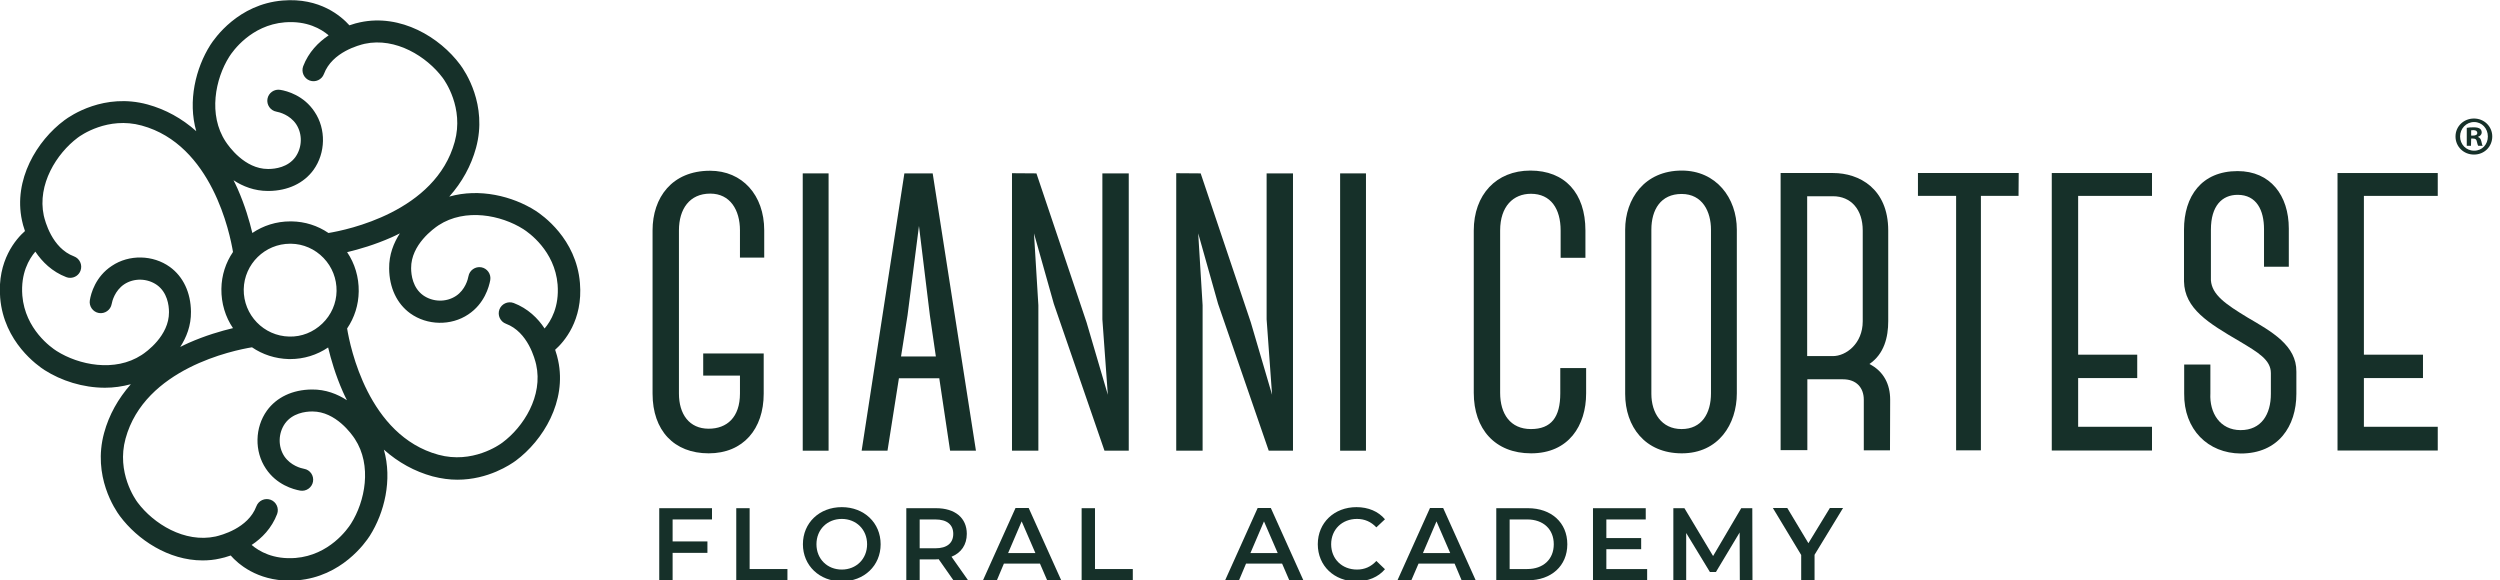
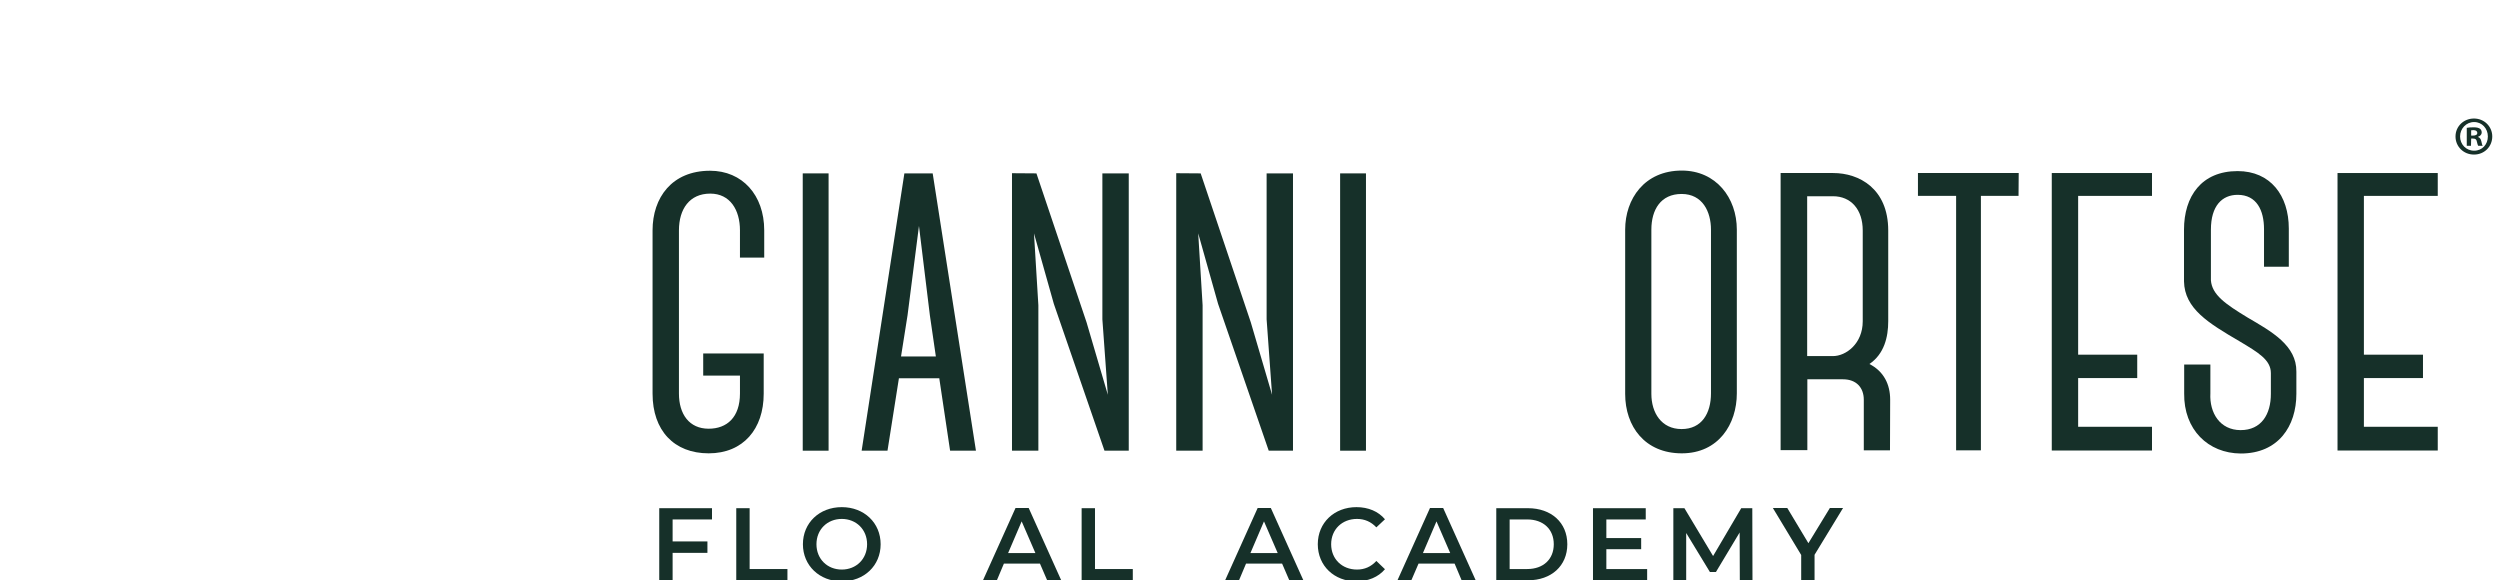
<svg xmlns="http://www.w3.org/2000/svg" version="1.1" id="accademia" x="0px" y="0px" viewBox="0 0 1421.7 330" style="enable-background:new 0 0 1421.7 330;" xml:space="preserve">
  <style type="text/css">
	.st0{fill:#163029;}
</style>
-   <path class="st0" d="M315.7,198.9c5-4.4,15.9-16.7,14.1-38c-2.1-25.2-21.4-38.6-25.3-41.1c-13.1-8.3-31.8-12.9-49-8  c7.3-8.2,12.4-17.5,15.2-27.7c6.7-24.6-6.3-43.7-9-47.3c-11.6-15.6-33.8-29.1-57-24.1c-1.4,0.3-3.5,0.8-6,1.7  c-4.5-5-16.7-15.9-38-14.1c-25.2,2.1-38.6,21.4-41.1,25.3c-8.3,13.1-12.9,31.9-8,49c-8.2-7.3-17.5-12.4-27.7-15.2  c-24.6-6.7-43.7,6.3-47.3,9c-15.6,11.6-29.1,33.8-24.1,57c0.3,1.4,0.8,3.5,1.7,6c-5,4.4-15.9,16.7-14.1,38  c2.1,25.2,21.4,38.6,25.3,41.1c9.4,6,21.7,10,34.3,10c4.9,0,9.9-0.7,14.7-2c-7.2,8.2-12.4,17.4-15.2,27.7c-6.7,24.6,6.3,43.7,9,47.3  c10,13.4,27.6,25.2,47,25.2c3.3,0,6.6-0.3,10-1.1c1.4-0.3,3.5-0.8,6-1.7c4.1,4.7,14.9,14.3,33.5,14.3c1.5,0,3-0.1,4.5-0.2  c25.1-2.1,38.6-21.4,41.1-25.3c8.3-13.1,12.9-31.8,8-49c8.2,7.3,17.5,12.4,27.7,15.2c5,1.3,9.7,1.9,14.1,1.9  c17.6,0,30.3-8.7,33.2-10.8c15.6-11.6,29.1-33.8,24.1-57C317.1,203.4,316.5,201.3,315.7,198.9L315.7,198.9z M130.4,32.2  c1.9-3,12.3-17.9,31.5-19.5c12.7-1,20.8,3.8,25,7.4c-5.8,3.9-11.4,9.5-14.5,17.6c-1.2,3.3,0.5,6.9,3.7,8.1c3.3,1.2,6.9-0.5,8.1-3.7  c4.7-12.6,20.2-16.5,23.2-17.2c17.7-3.8,35.3,7.3,44.3,19.3c1.3,1.7,12.2,17.1,6.9,36.4c-10.9,39.9-61.4,50.2-71.8,51.9  c-6.2-4.2-13.4-6.5-21-6.6l0,0c-0.2,0-0.5,0-0.7,0c-8,0-15.4,2.4-21.6,6.6c-1.6-6.7-4.2-15.7-8.4-25.2c-0.7-1.6-1.5-3.2-2.3-4.8  c5.3,3.5,11.9,6.1,19.6,6.1c0.1,0,0.2,0,0.4,0c10.9-0.1,20-4.4,25.5-12c6.9-9.6,7.2-23.2,0.6-33c-6.1-9.3-15.7-11.9-19.5-12.5  c-3.4-0.6-6.7,1.7-7.3,5.1c-0.6,3.4,1.7,6.7,5.1,7.3c1.7,0.3,7.6,1.8,11.2,7.1c3.7,5.6,3.5,13.2-0.4,18.7  c-4.2,5.8-11.4,6.8-15.4,6.8c-0.1,0-0.1,0-0.2,0c-13.3,0-22.4-13-24.1-15.6C118.3,65.3,122.4,44.8,130.4,32.2L130.4,32.2z   M138.6,164.5c0.3-14.4,12.1-25.9,26.4-25.9c0.2,0,0.3,0,0.5,0c7,0.1,13.6,3,18.5,8.1c4.9,5.1,7.5,11.8,7.4,18.8  c-0.1,7-3,13.6-8.1,18.5s-11.8,7.6-18.8,7.4C150,191.1,138.4,179.1,138.6,164.5L138.6,164.5z M32.2,199.6  c-3-1.9-17.9-12.3-19.5-31.5c-1-12.7,3.8-20.8,7.4-25c3.9,5.8,9.5,11.4,17.6,14.5c0.7,0.3,1.5,0.4,2.2,0.4c2.6,0,5-1.6,5.9-4.1  c1.2-3.3-0.5-6.9-3.7-8.1c-12.6-4.7-16.5-20.2-17.2-23.2c-3.8-17.7,7.3-35.3,19.3-44.3c1.7-1.3,17.1-12.2,36.4-6.9  c39.9,10.9,50.2,61.5,51.9,71.9c-4.1,6-6.5,13.2-6.6,21c-0.1,8.2,2.3,16,6.6,22.3c-6.7,1.6-15.7,4.2-25.2,8.4  c-1.6,0.7-3.2,1.5-4.8,2.3c3.5-5.4,6.2-12.1,6.1-20c-0.1-10.9-4.4-20-12-25.5c-9.6-6.9-23.2-7.2-33-0.6  c-9.3,6.1-11.9,15.7-12.5,19.5c-0.6,3.4,1.7,6.7,5.1,7.3c3.4,0.6,6.7-1.7,7.3-5.1c0.3-1.7,1.8-7.6,7.1-11.2  c5.6-3.7,13.2-3.5,18.7,0.4c5.8,4.2,6.8,11.4,6.8,15.4c0.1,13.4-12.9,22.7-15.6,24.4C65.3,211.8,44.8,207.6,32.2,199.6L32.2,199.6z   M199.6,297.8c-1.9,3-12.3,17.9-31.5,19.5c-12.7,1-20.8-3.8-25-7.4c5.8-3.8,11.4-9.5,14.5-17.6c1.2-3.3-0.5-6.9-3.7-8.1  c-3.3-1.2-6.9,0.5-8.1,3.7c-4.7,12.6-20.2,16.5-23.2,17.2c-17.7,3.8-35.3-7.3-44.3-19.3c-1.3-1.7-12.2-17.1-6.9-36.4  c10.9-39.9,61.5-50.2,71.9-51.9c6,4.1,13.2,6.5,21,6.7c0.2,0,0.5,0,0.7,0c7.8,0,15.2-2.3,21.6-6.6c1.6,6.7,4.2,15.7,8.4,25.2  c0.7,1.6,1.5,3.2,2.3,4.8c-5.4-3.5-12.1-6.2-20-6.1c-10.9,0.1-20,4.4-25.5,12c-6.9,9.6-7.2,23.2-0.6,33c6.1,9.2,15.6,11.8,19.5,12.5  c3.4,0.6,6.7-1.7,7.3-5.1s-1.6-6.7-5.1-7.3c-1.7-0.3-7.6-1.8-11.2-7.1c-3.7-5.6-3.5-13.2,0.4-18.7c4.2-5.8,11.4-6.8,15.4-6.8  c0.1,0,0.1,0,0.2,0c13.3,0,22.4,13,24.1,15.6C211.7,264.7,207.6,285.2,199.6,297.8L199.6,297.8z M285.7,251.7  c-1.7,1.3-17.1,12.2-36.4,6.9c-39.9-10.9-50.2-61.3-51.9-71.8c4.2-6.2,6.5-13.4,6.6-21.1c0.1-8.1-2.2-15.8-6.6-22.3  c6.7-1.6,15.7-4.2,25.2-8.4c1.6-0.7,3.2-1.5,4.8-2.3c-3.5,5.4-6.2,12.1-6.1,20c0.1,10.9,4.4,20,12,25.5c9.6,6.9,23.2,7.2,33,0.6  c9.2-6.1,11.8-15.7,12.5-19.5c0.6-3.4-1.7-6.7-5.1-7.3c-3.4-0.6-6.7,1.7-7.3,5.1c-0.3,1.7-1.8,7.7-7.1,11.2  c-5.6,3.7-13.2,3.5-18.7-0.4c-5.8-4.2-6.8-11.4-6.8-15.4c-0.1-13.4,12.9-22.6,15.6-24.4c15.2-9.9,35.6-5.8,48.2,2.2  c3,1.9,17.9,12.3,19.5,31.5c1,12.7-3.8,20.8-7.4,25c-3.8-5.8-9.5-11.4-17.6-14.5c-3.3-1.2-6.9,0.5-8.1,3.7c-1.2,3.3,0.5,6.9,3.7,8.1  c12.6,4.7,16.5,20.2,17.2,23.2C308.9,225.2,297.7,242.8,285.7,251.7L285.7,251.7z" />
  <g>
    <g>
      <path class="st0" d="M434.3,201v22.9c0,20-11.6,33.9-31.3,33.9s-31.9-13-31.9-33.9V131c0-18.6,11-33.9,32.7-33.9    c18.3,0,30.8,13.8,30.8,33.9v15.5h-13.8V131c0-11.6-5.6-20.9-16.9-20.9c-11.8,0-17.8,8.8-17.8,20.9v92.8c0,11.8,5.9,20,16.9,20    c10.4,0,17.8-6.5,17.8-20v-10.2h-20.9V201H434.3L434.3,201z" />
      <path class="st0" d="M456.5,256.3V98.6h14.7v157.7H456.5z" />
      <path class="st0" d="M534.1,214.8v0.3h-22.9l-6.5,41.2h-14.7l24.3-157.7h16.1L555,256.3h-14.7L534.1,214.8L534.1,214.8z     M532.2,202.7l-3.4-23.4l-6.2-50.8l-6.5,50.8l-3.7,23.4H532.2L532.2,202.7z" />
      <path class="st0" d="M589.4,98.6l28.5,84.7l12.1,41.2l-3.1-42.9v-83h15v157.7h-13.8l-28.8-83.5L588,132.7l2.5,40.9v82.7h-15V98.5    L589.4,98.6L589.4,98.6z" />
      <path class="st0" d="M682.8,98.6l28.5,84.7l12.1,41.2l-3.1-42.9v-83h15v157.7h-13.8l-28.8-83.5l-11.3-40.1l2.5,40.9v82.7h-15V98.5    L682.8,98.6L682.8,98.6z" />
      <path class="st0" d="M762.1,256.3V98.6h14.7v157.7H762.1L762.1,256.3z" />
-       <path class="st0" d="M838.1,223.4v-92.3c0-20.3,12.7-34.1,32.2-34.1s31.3,12.7,31.3,34.1v15.5h-14.1v-15.5    c0-12.4-5.6-20.9-16.9-20.9c-9.9,0-17.5,7-17.5,20.9v92.3c0,12.1,5.9,20.6,17.5,20.6s16.7-6.8,16.7-20.3v-14.4h14.7v14.4    c0,18.3-9.9,34.1-31.3,34.1C850.2,257.8,838.1,244,838.1,223.4L838.1,223.4z" />
      <path class="st0" d="M924.2,224v-93.4c0-17.5,11-33.6,32.2-33.6c19.5,0,31.3,15.5,31.3,33.6v93.1c0,17.5-10.4,34.1-31.3,34.1    S924.2,242.6,924.2,224L924.2,224z M939.1,130.6V224c0,10.7,5.7,20,17.2,20s16.7-9,16.7-20.3v-93.1c0-10.2-4.8-20.3-16.7-20.3    S939.1,119.3,939.1,130.6L939.1,130.6z" />
      <path class="st0" d="M1074.8,256.1h-14.9v-28.8c0-6.8-4.2-11.6-11.8-11.6h-20.3v40.3h-15.2V98.4h29.9c14.7,0,31.3,8.8,31.3,32.7    v51.6c0,9-2.3,18.6-10.7,24.3c8.2,4.2,11.8,11.6,11.8,20.3L1074.8,256.1L1074.8,256.1z M1027.7,202.5h14.7c7.3,0,16.9-7,16.9-19.8    v-51.6c0-12.1-6.8-19.5-16.9-19.5h-14.7V202.5z" />
-       <path class="st0" d="M1147.9,111.4h-21.4v144.7h-14.1V111.4h-21.7v-13h57.3L1147.9,111.4L1147.9,111.4z" />
+       <path class="st0" d="M1147.9,111.4h-21.4v144.7h-14.1V111.4h-21.7v-13h57.3L1147.9,111.4L1147.9,111.4" />
      <path class="st0" d="M1181.8,111.4v90.3h33.6v13.3h-33.6v27.7h42v13.5h-57V98.4h57v13L1181.8,111.4L1181.8,111.4z" />
      <path class="st0" d="M1242.1,223.7v-16.4h14.9v16.4c-0.6,11,5.4,20.9,17.2,20.9s17.2-9,17.2-20.6v-11.8c0-7.6-7.3-11.8-17.8-18.1    c-17.8-10.4-31.3-18.6-31.6-34.1v-29.4c0-18.9,9.9-33.3,30.5-33.3c18.6,0,29.1,13.8,29.1,32.7v21.7h-14.1v-21.4    c0-10.7-4.2-19.5-15-19.5c-8.8,0-15.2,6.2-15.2,19.8v28.8c0.6,8.2,8.2,13.5,20.9,21.2c13.5,7.9,27.9,15.8,27.7,30.8V224    c0,18.3-10.2,33.9-31.6,33.9C1255.7,257.8,1241.8,244.3,1242.1,223.7L1242.1,223.7z" />
      <path class="st0" d="M1344.3,111.4v90.3h33.6v13.3h-33.6v27.7h42v13.5h-57V98.4h57v13L1344.3,111.4L1344.3,111.4z" />
    </g>
    <path class="st0" d="M1417.3,77.6c0,5.8-4.5,10.3-10.4,10.3s-10.5-4.5-10.5-10.3s4.7-10.2,10.5-10.2S1417.3,71.9,1417.3,77.6z    M1399,77.6c0,4.5,3.4,8.1,8,8.1s7.8-3.6,7.8-8.1s-3.3-8.2-7.8-8.2S1399,73.1,1399,77.6z M1405.2,82.9h-2.4V72.7   c0.9-0.2,2.2-0.3,3.9-0.3c1.9,0,2.8,0.3,3.6,0.8c0.6,0.4,1,1.2,1,2.2c0,1.1-0.9,2-2.1,2.4v0.1c1,0.4,1.6,1.1,1.9,2.5   c0.3,1.6,0.5,2.2,0.8,2.5h-2.6c-0.3-0.4-0.5-1.3-0.8-2.5c-0.2-1.1-0.8-1.6-2.1-1.6h-1.1L1405.2,82.9L1405.2,82.9z M1405.3,77.1h1.1   c1.3,0,2.4-0.4,2.4-1.5c0-0.9-0.7-1.6-2.2-1.6c-0.6,0-1.1,0.1-1.3,0.1L1405.3,77.1L1405.3,77.1z" />
  </g>
  <g>
    <path class="st0" d="M382.5,295.4v12.5h19.8v6.5h-19.8V330h-7.6V289h30v6.4H382.5z" />
    <path class="st0" d="M418.7,289h7.6v34.6h21.5v6.5h-29.1V289z" />
    <path class="st0" d="M456.6,309.5c0-12.2,9.4-21.1,22.1-21.1s22.1,8.9,22.1,21.1s-9.4,21.1-22.1,21.1S456.6,321.6,456.6,309.5z    M493.1,309.5c0-8.4-6.2-14.4-14.4-14.4s-14.4,6-14.4,14.4s6.2,14.4,14.4,14.4S493.1,317.9,493.1,309.5z" />
-     <path class="st0" d="M542.2,330l-8.4-12c-0.5,0.1-1.1,0.1-1.6,0.1H523v12h-7.6V289h16.9c10.8,0,17.5,5.5,17.5,14.6   c0,6.2-3.2,10.8-8.7,13l9.5,13.5L542.2,330L542.2,330z M531.9,295.4H523v16.4h8.9c6.7,0,10.2-3,10.2-8.2S538.6,295.4,531.9,295.4   L531.9,295.4z" />
    <path class="st0" d="M591.4,320.5h-20.5l-4,9.5h-7.9l18.5-41.1h7.5l18.5,41.1h-8L591.4,320.5L591.4,320.5z M588.8,314.5l-7.8-18   l-7.7,18H588.8L588.8,314.5z" />
    <path class="st0" d="M615.1,289h7.6v34.6h21.5v6.5h-29.1V289z" />
    <path class="st0" d="M729.1,320.5h-20.5l-4,9.5h-7.9l18.5-41.1h7.5l18.5,41.1h-8L729.1,320.5L729.1,320.5z M726.6,314.5l-7.8-18   l-7.7,18H726.6L726.6,314.5z" />
    <path class="st0" d="M749.4,309.5c0-12.3,9.4-21.1,22-21.1c6.7,0,12.4,2.4,16.2,6.9l-4.9,4.6c-3-3.2-6.7-4.8-11-4.8   c-8.5,0-14.7,6-14.7,14.4s6.2,14.4,14.7,14.4c4.3,0,8-1.6,11-4.9l4.9,4.7c-3.8,4.5-9.6,6.9-16.3,6.9   C758.8,330.6,749.4,321.8,749.4,309.5L749.4,309.5z" />
    <path class="st0" d="M827.2,320.5h-20.5l-4.1,9.5h-7.9l18.5-41.1h7.5l18.5,41.1h-8L827.2,320.5L827.2,320.5z M824.7,314.5l-7.8-18   l-7.7,18H824.7L824.7,314.5z" />
    <path class="st0" d="M850.9,289h18c13.3,0,22.4,8.2,22.4,20.5s-9.1,20.5-22.4,20.5h-18V289L850.9,289z M868.5,323.6   c9.2,0,15.1-5.6,15.1-14.1s-5.9-14.1-15.1-14.1h-10v28.2L868.5,323.6L868.5,323.6z" />
    <path class="st0" d="M936.7,323.6v6.4h-30.8V289h30v6.4h-22.4V306h19.8v6.3h-19.8v11.3L936.7,323.6L936.7,323.6z" />
    <path class="st0" d="M989.4,330l-0.1-27.2l-13.5,22.5h-3.4l-13.5-22.2V330h-7.3V289h6.3l16.3,27.2l16-27.2h6.3l0.1,41.1L989.4,330   L989.4,330z" />
    <path class="st0" d="M1031.9,315.5V330h-7.6v-14.4l-16.1-26.7h8.2l12,20l12.2-20h7.5L1031.9,315.5L1031.9,315.5z" />
  </g>
</svg>